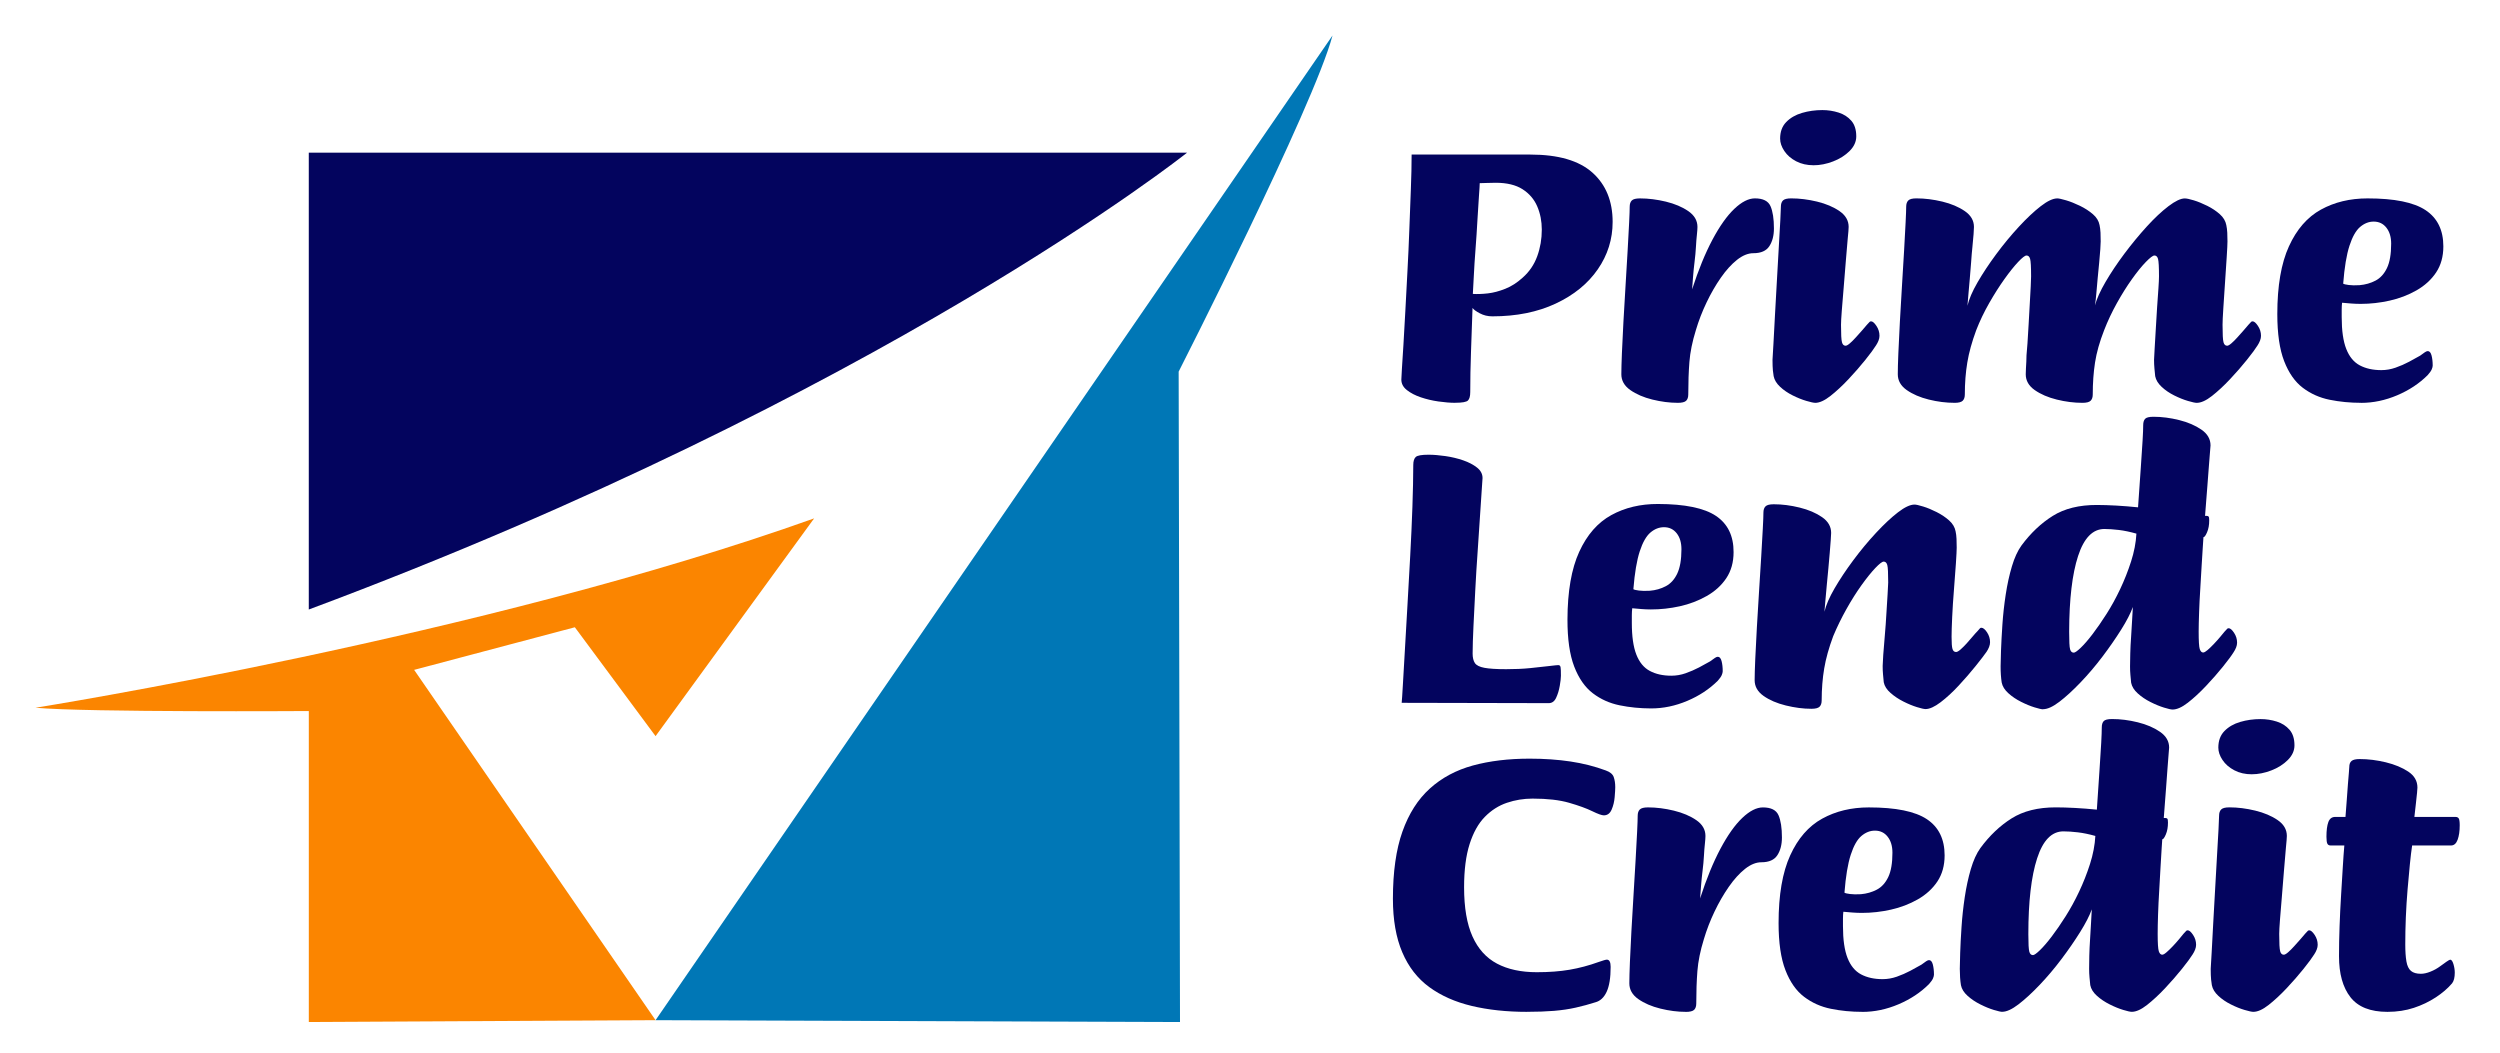
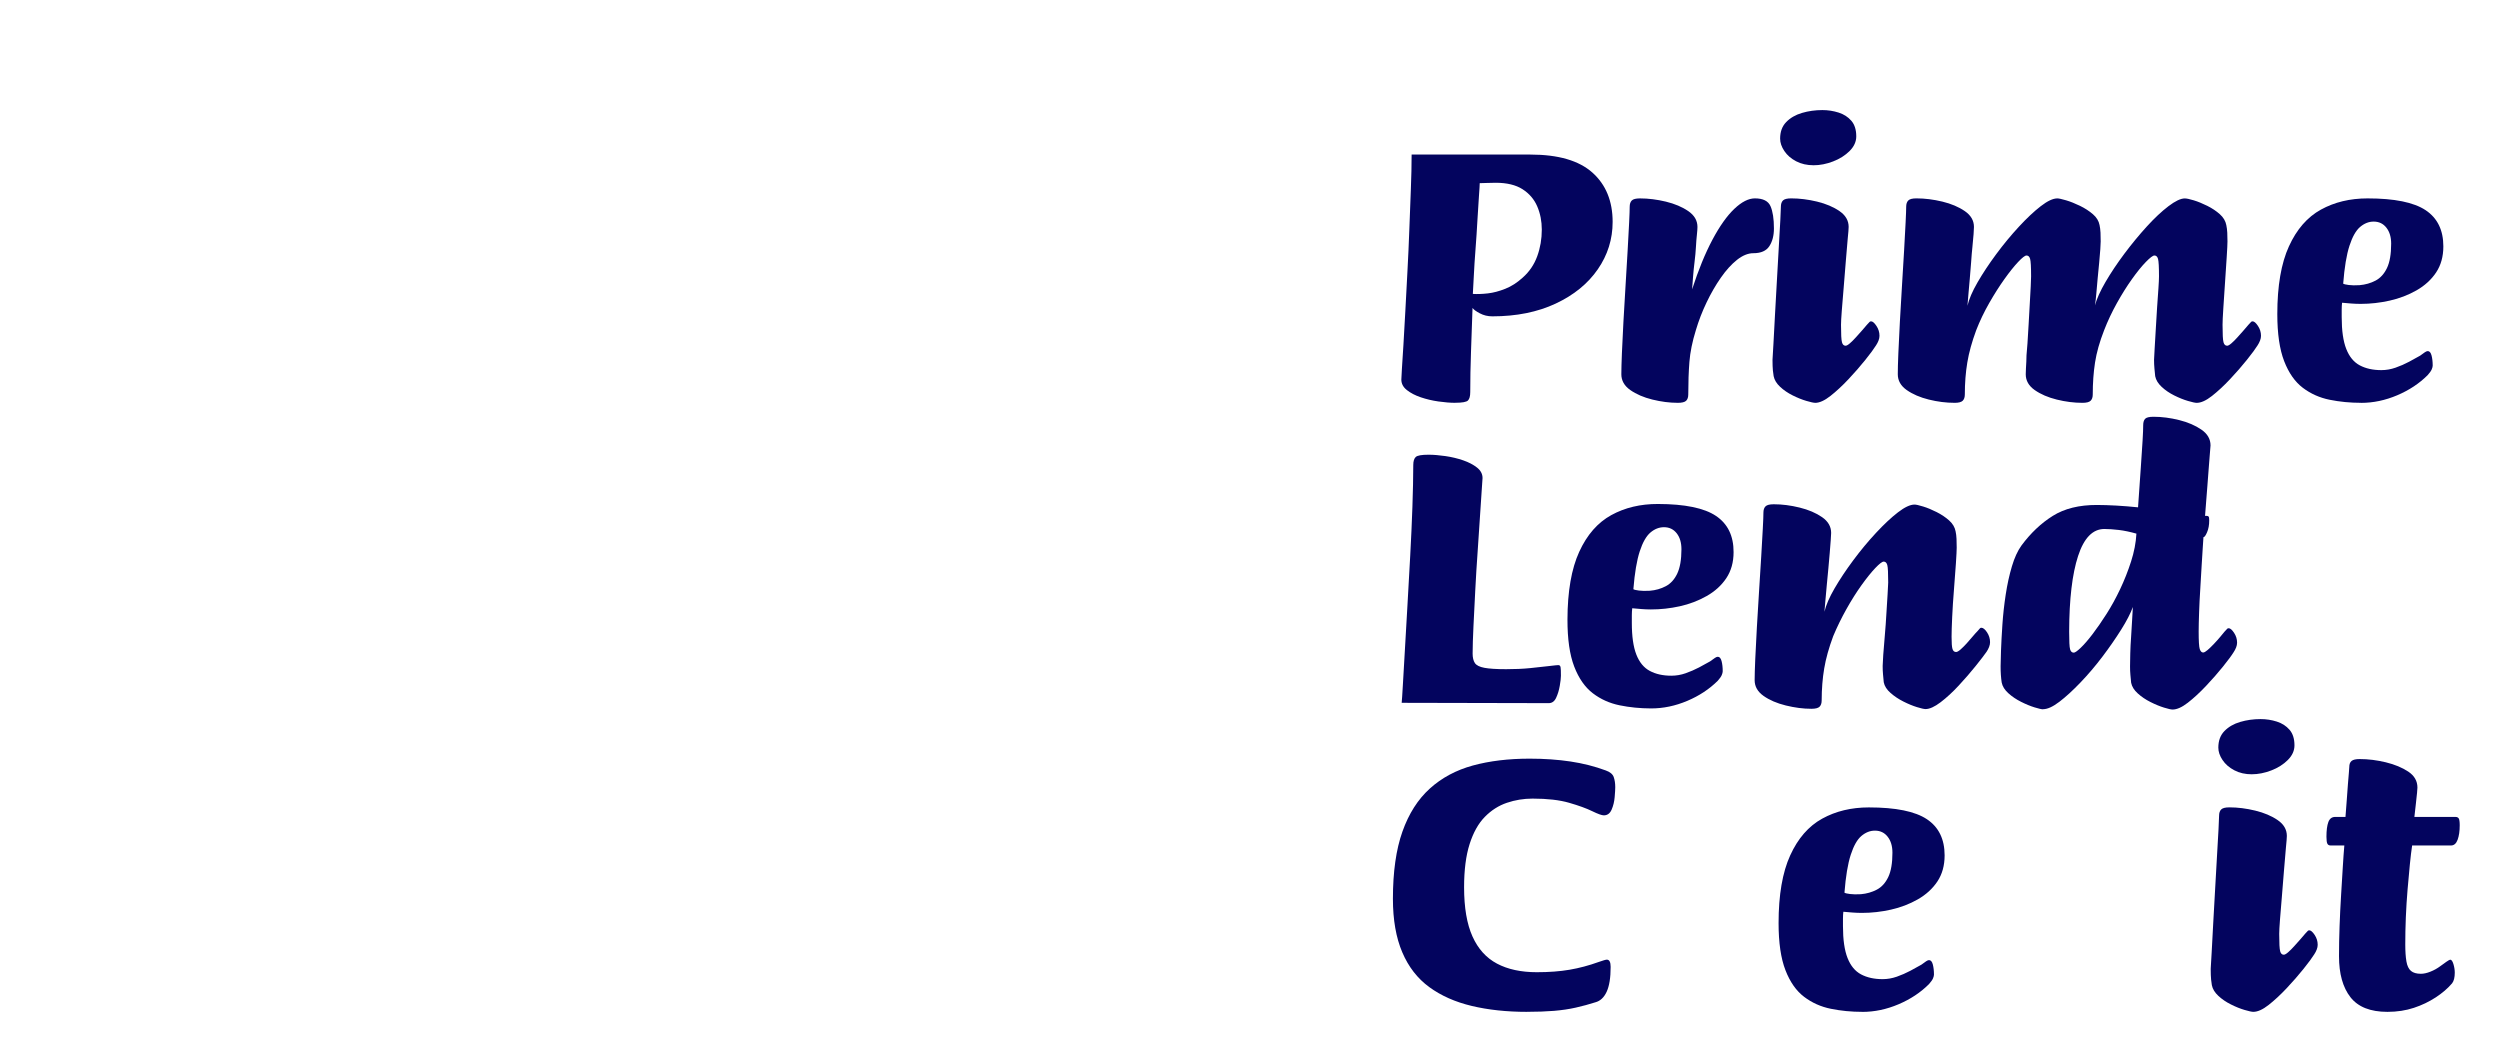
<svg xmlns="http://www.w3.org/2000/svg" id="a" viewBox="0 0 985 415">
  <defs>
    <style>.b{fill:#fb8500;}.c{fill:#0077b6;}.d{fill:#03045e;}</style>
  </defs>
  <g>
    <path class="d" d="M573.42,158.71c-2,0-4.23-.18-6.67-.53-2.45-.35-4.78-.9-6.98-1.65-2.2-.75-4.03-1.7-5.47-2.85-1.45-1.15-2.17-2.52-2.17-4.12,0-.4,.07-1.8,.22-4.2,.15-2.4,.35-5.55,.6-9.45,.25-3.9,.5-8.33,.75-13.28,.25-4.95,.53-10.17,.83-15.67,.3-5.5,.55-11.03,.75-16.58,.2-5.55,.4-10.82,.6-15.83,.2-5,.3-9.55,.3-13.65h46.8c11,0,19.15,2.38,24.45,7.12,5.3,4.75,7.95,11.23,7.95,19.42,0,6.8-1.95,13.03-5.85,18.67-3.9,5.65-9.43,10.15-16.58,13.5-7.15,3.35-15.48,5.03-24.97,5.03-1.8,0-3.45-.4-4.95-1.2-1.5-.8-2.45-1.5-2.85-2.1-.2,5.8-.4,11.53-.6,17.18-.2,5.65-.3,10.98-.3,15.97,0,1.6-.3,2.7-.9,3.3s-2.25,.9-4.95,.9Zm6.9-42.9c1.8,.1,3.77,.03,5.93-.22,2.15-.25,4.42-.85,6.82-1.8,2.4-.95,4.7-2.42,6.9-4.43,2.6-2.3,4.5-5.1,5.7-8.4s1.8-6.8,1.8-10.5c0-3.3-.6-6.35-1.8-9.15-1.2-2.8-3.13-5.05-5.78-6.75-2.65-1.7-6.18-2.55-10.58-2.55-1.5,0-2.7,.03-3.6,.08-.9,.05-1.8,.08-2.7,.08,0,.7-.1,2.38-.3,5.02-.2,2.65-.4,5.83-.6,9.53-.2,3.7-.45,7.5-.75,11.4-.3,3.9-.53,7.45-.68,10.65-.15,3.2-.28,5.55-.38,7.05Z" />
    <path class="d" d="M661.02,158.71c-3.2,0-6.53-.43-9.98-1.28-3.45-.85-6.35-2.1-8.7-3.75-2.35-1.65-3.53-3.72-3.53-6.22,0-1.9,.08-4.65,.22-8.25,.15-3.6,.35-7.73,.6-12.38,.25-4.65,.52-9.38,.83-14.17,.3-4.8,.57-9.4,.82-13.8,.25-4.4,.45-8.12,.6-11.17,.15-3.05,.22-5.12,.22-6.22s.27-1.92,.83-2.48c.55-.55,1.62-.82,3.22-.82,3.3,0,6.7,.43,10.2,1.27,3.5,.85,6.45,2.1,8.85,3.75,2.4,1.65,3.6,3.73,3.6,6.23,0,.7-.08,1.72-.22,3.07-.15,1.35-.28,2.95-.38,4.8-.1,1.85-.28,3.78-.53,5.77-.25,2-.45,3.98-.6,5.92-.15,1.95-.28,3.63-.38,5.03,2.5-7.7,5.17-14.22,8.02-19.58,2.85-5.35,5.72-9.4,8.62-12.15,2.9-2.75,5.6-4.12,8.1-4.12,3.2,0,5.25,1.03,6.15,3.07,.9,2.05,1.35,4.98,1.35,8.78,0,2.8-.6,5.13-1.8,6.97-1.2,1.85-3.3,2.78-6.3,2.78-2.1,0-4.25,.88-6.45,2.62-2.2,1.75-4.33,4.1-6.38,7.05-2.05,2.95-3.93,6.2-5.62,9.75-1.7,3.55-3.1,7.18-4.2,10.88-1.4,4.5-2.25,8.68-2.55,12.53-.3,3.85-.45,8.13-.45,12.83,0,1.1-.28,1.92-.83,2.47-.55,.55-1.68,.83-3.38,.83Z" />
    <path class="d" d="M715.17,158.71c-.6,0-1.75-.25-3.45-.75-1.7-.5-3.5-1.22-5.4-2.17-1.9-.95-3.55-2.07-4.95-3.38-1.4-1.3-2.25-2.7-2.55-4.2-.1-.5-.2-1.25-.3-2.25-.1-1-.15-2.4-.15-4.2,.1-1.2,.22-3.38,.38-6.53,.15-3.15,.35-6.9,.6-11.25,.25-4.35,.5-8.82,.75-13.42,.25-4.6,.5-9.02,.75-13.27,.25-4.25,.45-7.77,.6-10.58,.15-2.8,.22-4.55,.22-5.25,0-1.1,.27-1.92,.83-2.48,.55-.55,1.62-.82,3.22-.82,3.3,0,6.7,.43,10.2,1.27,3.5,.85,6.45,2.1,8.85,3.75,2.4,1.65,3.6,3.73,3.6,6.23,0,.7-.13,2.3-.38,4.8-.25,2.5-.5,5.45-.75,8.85-.25,3.4-.53,6.83-.83,10.28s-.55,6.5-.75,9.15c-.2,2.65-.3,4.48-.3,5.48,0,3.7,.12,6,.38,6.9,.25,.9,.72,1.35,1.42,1.35,.4,0,.98-.32,1.73-.98,.75-.65,1.55-1.45,2.4-2.4,.85-.95,1.67-1.88,2.48-2.78,.8-.9,1.4-1.6,1.8-2.1,.6-.6,.95-.98,1.05-1.12,.1-.15,.3-.23,.6-.23,.6,0,1.3,.6,2.1,1.8,.8,1.2,1.2,2.5,1.2,3.9,0,.6-.13,1.23-.38,1.88-.25,.65-.58,1.28-.98,1.88-.8,1.3-2.2,3.2-4.2,5.7-2,2.5-4.23,5.05-6.67,7.65-2.45,2.6-4.83,4.8-7.12,6.6-2.3,1.8-4.3,2.7-6,2.7Zm-.6-93.6c-2.6,0-4.9-.52-6.9-1.57-2-1.05-3.55-2.4-4.65-4.05-1.1-1.65-1.65-3.27-1.65-4.88,0-2.7,.8-4.88,2.4-6.52,1.6-1.65,3.67-2.85,6.22-3.6s5.22-1.12,8.03-1.12c2.2,0,4.32,.33,6.38,.98,2.05,.65,3.72,1.72,5.02,3.22,1.3,1.5,1.95,3.55,1.95,6.15,0,2.1-.88,4.03-2.62,5.77s-3.93,3.13-6.53,4.12c-2.6,1-5.15,1.5-7.65,1.5Z" />
    <path class="d" d="M770.07,158.71c-3.3,0-6.67-.43-10.12-1.28s-6.35-2.1-8.7-3.75c-2.35-1.65-3.52-3.72-3.52-6.22,0-1.9,.07-4.65,.22-8.25,.15-3.6,.35-7.73,.6-12.38,.25-4.65,.53-9.4,.83-14.25,.3-4.85,.57-9.45,.83-13.8,.25-4.35,.45-8.05,.6-11.1,.15-3.05,.23-5.12,.23-6.22s.27-1.92,.83-2.48,1.62-.82,3.22-.82c3.3,0,6.7,.43,10.2,1.27,3.5,.85,6.45,2.1,8.85,3.75,2.4,1.65,3.6,3.73,3.6,6.23,0,.5-.05,1.45-.15,2.85-.1,1.4-.25,3.05-.45,4.95-.2,1.9-.38,3.95-.52,6.15-.15,2.2-.33,4.38-.53,6.53-.2,2.15-.38,4.15-.53,6-.15,1.85-.28,3.38-.38,4.58,.6-2.6,1.92-5.67,3.98-9.23,2.05-3.55,4.5-7.25,7.35-11.1,2.85-3.85,5.82-7.45,8.92-10.8,3.1-3.35,5.97-6.05,8.62-8.1,2.65-2.05,4.82-3.07,6.53-3.07,.6,0,1.75,.25,3.45,.75,1.7,.5,3.52,1.23,5.47,2.17,1.95,.95,3.65,2.05,5.1,3.3,1.45,1.25,2.32,2.68,2.62,4.28,.2,.9,.32,1.9,.38,3,.05,1.1,.07,2.25,.07,3.45,0,.5-.05,1.53-.15,3.08-.1,1.55-.25,3.33-.45,5.33-.2,2-.4,4.08-.6,6.22-.2,2.15-.38,4.15-.53,6-.15,1.85-.33,3.38-.53,4.58,.7-2.6,2.1-5.7,4.2-9.3,2.1-3.6,4.58-7.3,7.42-11.1,2.85-3.8,5.78-7.35,8.78-10.65s5.85-5.97,8.55-8.03c2.7-2.05,4.85-3.07,6.45-3.07,.7,0,1.88,.25,3.53,.75,1.65,.5,3.42,1.23,5.32,2.17,1.9,.95,3.55,2.05,4.95,3.3,1.4,1.25,2.25,2.68,2.55,4.28,.2,.9,.32,1.9,.38,3,.05,1.1,.08,2.25,.08,3.45,0,1-.1,3.05-.3,6.15-.2,3.1-.43,6.48-.67,10.12-.25,3.65-.48,7.03-.67,10.12-.2,3.1-.3,5.25-.3,6.45,0,3.7,.12,6,.38,6.9,.25,.9,.72,1.35,1.43,1.35,.4,0,.97-.32,1.72-.98,.75-.65,1.55-1.45,2.4-2.4,.85-.95,1.67-1.88,2.47-2.78,.8-.9,1.4-1.6,1.8-2.1,.6-.6,.95-.98,1.05-1.12,.1-.15,.3-.23,.6-.23,.6,0,1.3,.6,2.1,1.8,.8,1.2,1.2,2.5,1.2,3.9,0,.6-.13,1.23-.38,1.88-.25,.65-.58,1.28-.97,1.88-.8,1.3-2.2,3.2-4.2,5.7-2,2.5-4.23,5.05-6.67,7.65-2.45,2.6-4.83,4.8-7.12,6.6-2.3,1.8-4.3,2.7-6,2.7-.6,0-1.75-.25-3.45-.75-1.7-.5-3.5-1.22-5.4-2.17-1.9-.95-3.55-2.07-4.95-3.38-1.4-1.3-2.25-2.7-2.55-4.2-.1-1-.2-2.03-.3-3.08-.1-1.05-.15-2.17-.15-3.38,0-.7,.08-2.15,.23-4.35,.15-2.2,.3-4.75,.45-7.65,.15-2.9,.32-5.78,.52-8.62,.2-2.85,.38-5.37,.53-7.58,.15-2.2,.22-3.75,.22-4.65,0-3.7-.13-6-.38-6.9-.25-.9-.73-1.35-1.42-1.35-.6,0-1.72,.85-3.38,2.55-1.65,1.7-3.48,3.95-5.47,6.75-2,2.8-3.98,5.95-5.93,9.45-1.95,3.5-3.62,7.05-5.02,10.65-1.8,4.6-3,8.85-3.6,12.75-.6,3.9-.9,8.1-.9,12.6,0,1.1-.28,1.92-.83,2.47-.55,.55-1.63,.83-3.22,.83-3.3,0-6.68-.43-10.12-1.28-3.45-.85-6.35-2.1-8.7-3.75-2.35-1.65-3.53-3.72-3.53-6.22,0-.7,.02-1.47,.08-2.33,.05-.85,.1-1.75,.15-2.7,.05-.95,.07-1.77,.07-2.47,.1-.9,.23-2.45,.38-4.65,.15-2.2,.3-4.67,.45-7.42,.15-2.75,.3-5.42,.45-8.03,.15-2.6,.27-4.9,.38-6.9,.1-2,.15-3.35,.15-4.05,0-3.7-.13-6-.38-6.9-.25-.9-.73-1.35-1.43-1.35-.6,0-1.7,.85-3.3,2.55-1.6,1.7-3.4,3.95-5.4,6.75-2,2.8-4,5.95-6,9.45-2,3.5-3.7,7.05-5.1,10.65-1.7,4.6-2.88,8.85-3.52,12.75-.65,3.9-.98,8.1-.98,12.6,0,1.1-.28,1.92-.83,2.47-.55,.55-1.63,.83-3.22,.83Z" />
    <path class="d" d="M930.27,158.71c-4.3,0-8.43-.4-12.38-1.2-3.95-.8-7.48-2.37-10.58-4.72-3.1-2.35-5.55-5.85-7.35-10.5-1.8-4.65-2.7-10.82-2.7-18.53,0-11.1,1.52-20,4.58-26.7,3.05-6.7,7.25-11.52,12.6-14.47,5.35-2.95,11.48-4.42,18.38-4.42,10.6,0,18.23,1.55,22.88,4.65,4.65,3.1,6.98,7.85,6.98,14.25,0,4-.95,7.42-2.85,10.28-1.9,2.85-4.48,5.2-7.72,7.05-3.25,1.85-6.78,3.2-10.58,4.05-3.8,.85-7.6,1.28-11.4,1.28-1.3,0-2.58-.05-3.82-.15-1.25-.1-2.43-.2-3.53-.3-.1,.8-.15,1.72-.15,2.78v2.92c0,5.3,.6,9.48,1.8,12.52,1.2,3.05,2.97,5.2,5.32,6.45,2.35,1.25,5.18,1.88,8.48,1.88,1.9,0,3.77-.32,5.62-.97,1.85-.65,3.62-1.42,5.33-2.33,1.7-.9,3.15-1.7,4.35-2.4,.8-.6,1.42-1.05,1.88-1.35s.83-.45,1.12-.45c.7,0,1.2,.58,1.5,1.73,.3,1.15,.45,2.47,.45,3.97,0,.4-.13,.9-.38,1.5-.25,.6-.78,1.35-1.58,2.25-3.3,3.3-7.3,5.95-12,7.95-4.7,2-9.45,3-14.25,3Zm-7.05-46.95c.3,.2,1.02,.38,2.17,.53,1.15,.15,2.57,.18,4.28,.07,2.3-.2,4.4-.8,6.3-1.8,1.9-1,3.4-2.65,4.5-4.95,1.1-2.3,1.65-5.5,1.65-9.6,0-2.6-.62-4.7-1.88-6.3-1.25-1.6-2.92-2.4-5.02-2.4-1.9,0-3.67,.7-5.33,2.1-1.65,1.4-3.05,3.88-4.2,7.42-1.15,3.55-1.98,8.53-2.47,14.92Z" />
  </g>
  <g>
    <path class="d" d="M601.62,398.67c-8,0-15.25-.78-21.75-2.33-6.5-1.55-12.08-4.02-16.73-7.42-4.65-3.4-8.2-7.97-10.65-13.73-2.45-5.75-3.68-12.77-3.68-21.08,0-10.6,1.25-19.42,3.75-26.47,2.5-7.05,6.1-12.7,10.8-16.95,4.7-4.25,10.35-7.27,16.95-9.08,6.6-1.8,14.05-2.7,22.35-2.7,5.8,0,11.17,.38,16.12,1.12s9.57,1.93,13.88,3.52c1.7,.6,2.75,1.48,3.15,2.62,.4,1.15,.6,2.48,.6,3.98,0,.8-.08,2.1-.23,3.9-.15,1.8-.55,3.45-1.2,4.95-.65,1.5-1.68,2.25-3.08,2.25-.8,0-2.33-.55-4.58-1.65-2.25-1.1-5.28-2.2-9.08-3.3-3.8-1.1-8.6-1.65-14.4-1.65-3.5,0-6.88,.55-10.12,1.65-3.25,1.1-6.15,2.95-8.7,5.55-2.55,2.6-4.55,6.18-6,10.73-1.45,4.55-2.17,10.23-2.17,17.02,0,8,1.1,14.45,3.3,19.35,2.2,4.9,5.42,8.47,9.67,10.72,4.25,2.25,9.47,3.38,15.67,3.38,4.8,0,9.1-.32,12.9-.97,3.8-.65,7.65-1.67,11.55-3.08,1.7-.6,2.75-.9,3.15-.9,1,0,1.5,.95,1.5,2.85,0,4.3-.53,7.58-1.58,9.83s-2.53,3.62-4.42,4.12c-2.5,.8-5.08,1.5-7.73,2.1-2.65,.6-5.53,1.02-8.62,1.28-3.1,.25-6.65,.38-10.65,.38Z" />
-     <path class="d" d="M664.17,398.67c-3.2,0-6.53-.43-9.98-1.28-3.45-.85-6.35-2.1-8.7-3.75-2.35-1.65-3.53-3.72-3.53-6.22,0-1.9,.08-4.65,.22-8.25,.15-3.6,.35-7.73,.6-12.38,.25-4.65,.52-9.38,.83-14.18,.3-4.8,.57-9.4,.82-13.8,.25-4.4,.45-8.12,.6-11.17,.15-3.05,.22-5.12,.22-6.22s.27-1.92,.83-2.48c.55-.55,1.62-.83,3.22-.83,3.3,0,6.7,.43,10.2,1.28,3.5,.85,6.45,2.1,8.85,3.75,2.4,1.65,3.6,3.73,3.6,6.22,0,.7-.08,1.73-.22,3.08-.15,1.35-.28,2.95-.38,4.8-.1,1.85-.28,3.78-.53,5.78-.25,2-.45,3.97-.6,5.92-.15,1.95-.28,3.63-.38,5.03,2.5-7.7,5.17-14.22,8.02-19.58,2.85-5.35,5.72-9.4,8.62-12.15,2.9-2.75,5.6-4.12,8.1-4.12,3.2,0,5.25,1.03,6.15,3.08,.9,2.05,1.35,4.98,1.35,8.78,0,2.8-.6,5.13-1.8,6.97-1.2,1.85-3.3,2.78-6.3,2.78-2.1,0-4.25,.88-6.45,2.62-2.2,1.75-4.33,4.1-6.38,7.05-2.05,2.95-3.93,6.2-5.62,9.75-1.7,3.55-3.1,7.18-4.2,10.88-1.4,4.5-2.25,8.68-2.55,12.53-.3,3.85-.45,8.12-.45,12.82,0,1.1-.28,1.92-.83,2.48-.55,.55-1.68,.83-3.38,.83Z" />
    <path class="d" d="M733.77,398.67c-4.3,0-8.43-.4-12.38-1.2-3.95-.8-7.48-2.37-10.58-4.73-3.1-2.35-5.55-5.85-7.35-10.5-1.8-4.65-2.7-10.82-2.7-18.52,0-11.1,1.52-20,4.58-26.7,3.05-6.7,7.25-11.52,12.6-14.47,5.35-2.95,11.48-4.43,18.38-4.43,10.6,0,18.23,1.55,22.88,4.65,4.65,3.1,6.98,7.85,6.98,14.25,0,4-.95,7.42-2.85,10.28-1.9,2.85-4.48,5.2-7.72,7.05-3.25,1.85-6.78,3.2-10.58,4.05-3.8,.85-7.6,1.28-11.4,1.28-1.3,0-2.58-.05-3.82-.15-1.25-.1-2.43-.2-3.53-.3-.1,.8-.15,1.72-.15,2.77v2.93c0,5.3,.6,9.48,1.8,12.52,1.2,3.05,2.97,5.2,5.32,6.45,2.35,1.25,5.18,1.88,8.48,1.88,1.9,0,3.77-.32,5.62-.97,1.85-.65,3.62-1.43,5.33-2.33,1.7-.9,3.15-1.7,4.35-2.4,.8-.6,1.42-1.05,1.88-1.35s.83-.45,1.12-.45c.7,0,1.2,.58,1.5,1.72,.3,1.15,.45,2.48,.45,3.98,0,.4-.13,.9-.38,1.5-.25,.6-.78,1.35-1.58,2.25-3.3,3.3-7.3,5.95-12,7.95-4.7,2-9.45,3-14.25,3Zm-7.05-46.95c.3,.2,1.02,.38,2.17,.52,1.15,.15,2.57,.18,4.28,.08,2.3-.2,4.4-.8,6.3-1.8,1.9-1,3.4-2.65,4.5-4.95,1.1-2.3,1.65-5.5,1.65-9.6,0-2.6-.62-4.7-1.88-6.3-1.25-1.6-2.92-2.4-5.02-2.4-1.9,0-3.67,.7-5.33,2.1-1.65,1.4-3.05,3.88-4.2,7.43-1.15,3.55-1.98,8.53-2.47,14.92Z" />
-     <path class="d" d="M788.97,398.67c-.6,0-1.73-.25-3.38-.75-1.65-.5-3.43-1.22-5.33-2.18-1.9-.95-3.58-2.07-5.03-3.38-1.45-1.3-2.32-2.7-2.62-4.2-.3-1.9-.45-4.05-.45-6.45,0-1.2,.05-3.27,.15-6.23,.1-2.95,.27-6.35,.53-10.2,.25-3.85,.67-7.77,1.27-11.78,.6-4,1.4-7.7,2.4-11.1,1-3.4,2.25-6.15,3.75-8.25,3.6-4.9,7.7-8.8,12.3-11.7,4.6-2.9,10.4-4.35,17.4-4.35,2.3,0,4.85,.08,7.65,.23,2.8,.15,5.65,.38,8.55,.67,.4-6.1,.75-11.33,1.05-15.67,.3-4.35,.52-7.9,.67-10.65,.15-2.75,.22-4.77,.22-6.08,0-1.1,.25-1.92,.75-2.47,.5-.55,1.6-.83,3.3-.83,3.3,0,6.67,.43,10.12,1.28,3.45,.85,6.38,2.1,8.77,3.75,2.4,1.65,3.6,3.73,3.6,6.22,0,.3-.08,1.25-.23,2.85-.15,1.6-.3,3.55-.45,5.85-.15,2.3-.33,4.68-.52,7.12-.2,2.45-.38,4.75-.53,6.9-.15,2.15-.28,3.82-.38,5.02h.6c.4,0,.67,.1,.82,.3,.15,.2,.23,.7,.23,1.5,0,1.8-.28,3.35-.83,4.65-.55,1.3-1.03,1.95-1.42,1.95,0,.3-.08,1.45-.23,3.45-.15,2-.3,4.5-.45,7.5-.15,3-.33,6.13-.53,9.38-.2,3.25-.35,6.38-.45,9.38-.1,3-.15,5.5-.15,7.5,0,3.7,.15,6,.45,6.9,.3,.9,.75,1.35,1.35,1.35,.4,0,.97-.32,1.72-.98,.75-.65,1.58-1.45,2.48-2.4,.9-.95,1.72-1.88,2.47-2.78s1.32-1.6,1.72-2.1c.6-.6,.95-.98,1.05-1.12,.1-.15,.3-.23,.6-.23,.6,0,1.3,.6,2.1,1.8,.8,1.2,1.2,2.5,1.2,3.9,0,.6-.13,1.23-.38,1.88-.25,.65-.58,1.28-.97,1.88-.8,1.3-2.2,3.2-4.2,5.7-2,2.5-4.23,5.05-6.67,7.65-2.45,2.6-4.83,4.8-7.12,6.6-2.3,1.8-4.3,2.7-6,2.7-.6,0-1.73-.25-3.38-.75-1.65-.5-3.43-1.22-5.33-2.18-1.9-.95-3.58-2.07-5.03-3.38-1.45-1.3-2.32-2.7-2.62-4.2-.1-1-.2-2.03-.3-3.08-.1-1.05-.15-2.17-.15-3.38,0-1.4,.02-3.12,.07-5.17,.05-2.05,.15-4.17,.3-6.38,.15-2.2,.27-4.35,.38-6.45,.1-2.1,.2-3.9,.3-5.4-.9,2.5-2.43,5.48-4.58,8.92-2.15,3.45-4.6,7-7.35,10.65-2.75,3.65-5.62,7.05-8.62,10.2-3,3.15-5.78,5.7-8.33,7.65-2.55,1.95-4.68,2.93-6.38,2.93Zm12-22.35c.5,0,1.42-.65,2.77-1.95,1.35-1.3,2.9-3.1,4.65-5.4,1.75-2.3,3.57-4.95,5.47-7.95,1.9-3,3.68-6.25,5.33-9.75,1.65-3.5,3.08-7.12,4.28-10.88s1.9-7.42,2.1-11.03c-2.5-.7-4.8-1.17-6.9-1.42-2.1-.25-4-.38-5.7-.38-4.6,0-8.05,3.55-10.35,10.65-2.3,7.1-3.45,17.05-3.45,29.85,0,3.7,.12,6,.38,6.9,.25,.9,.72,1.35,1.42,1.35Z" />
    <path class="d" d="M887.82,398.67c-.6,0-1.75-.25-3.45-.75-1.7-.5-3.5-1.22-5.4-2.18-1.9-.95-3.55-2.07-4.95-3.38-1.4-1.3-2.25-2.7-2.55-4.2-.1-.5-.2-1.25-.3-2.25-.1-1-.15-2.4-.15-4.2,.1-1.2,.22-3.38,.38-6.53,.15-3.15,.35-6.9,.6-11.25,.25-4.35,.5-8.82,.75-13.42,.25-4.6,.5-9.02,.75-13.28,.25-4.25,.45-7.77,.6-10.57,.15-2.8,.22-4.55,.22-5.25,0-1.1,.27-1.92,.83-2.48,.55-.55,1.62-.83,3.22-.83,3.3,0,6.7,.43,10.2,1.28,3.5,.85,6.45,2.1,8.85,3.75,2.4,1.65,3.6,3.73,3.6,6.22,0,.7-.13,2.3-.38,4.8-.25,2.5-.5,5.45-.75,8.85-.25,3.4-.53,6.83-.83,10.28-.3,3.45-.55,6.5-.75,9.15-.2,2.65-.3,4.48-.3,5.48,0,3.7,.12,6,.38,6.9,.25,.9,.72,1.35,1.42,1.35,.4,0,.98-.32,1.73-.98,.75-.65,1.55-1.45,2.4-2.4,.85-.95,1.67-1.88,2.48-2.78,.8-.9,1.4-1.6,1.8-2.1,.6-.6,.95-.98,1.05-1.12,.1-.15,.3-.23,.6-.23,.6,0,1.3,.6,2.1,1.8,.8,1.2,1.2,2.5,1.2,3.9,0,.6-.13,1.23-.38,1.88-.25,.65-.58,1.28-.98,1.88-.8,1.3-2.2,3.2-4.2,5.7-2,2.5-4.23,5.05-6.67,7.65-2.45,2.6-4.83,4.8-7.12,6.6-2.3,1.8-4.3,2.7-6,2.7Zm-.6-93.6c-2.6,0-4.9-.52-6.9-1.58-2-1.05-3.55-2.4-4.65-4.05-1.1-1.65-1.65-3.27-1.65-4.88,0-2.7,.8-4.88,2.4-6.52,1.6-1.65,3.67-2.85,6.22-3.6s5.22-1.12,8.03-1.12c2.2,0,4.32,.33,6.38,.98,2.05,.65,3.72,1.72,5.02,3.22,1.3,1.5,1.95,3.55,1.95,6.15,0,2.1-.88,4.03-2.62,5.77s-3.93,3.13-6.53,4.12c-2.6,1-5.15,1.5-7.65,1.5Z" />
    <path class="d" d="M940.62,398.67c-6.7,0-11.55-1.93-14.55-5.78s-4.5-9.22-4.5-16.12c0-3.7,.07-7.62,.22-11.78,.15-4.15,.35-8.25,.6-12.3,.25-4.05,.47-7.77,.68-11.17,.2-3.4,.4-6.2,.6-8.4h-5.4c-.6,0-1.03-.22-1.27-.67-.25-.45-.38-1.37-.38-2.77,0-2.5,.25-4.43,.75-5.78,.5-1.35,1.4-2.03,2.7-2.03h4.05c.2-2.3,.38-4.57,.52-6.82,.15-2.25,.3-4.3,.45-6.15,.15-1.85,.27-3.38,.38-4.58,.1-1.2,.15-1.9,.15-2.1,0-1.1,.3-1.9,.9-2.4,.6-.5,1.65-.75,3.15-.75,3.4,0,6.85,.43,10.35,1.28,3.5,.85,6.45,2.08,8.85,3.67,2.4,1.6,3.6,3.7,3.6,6.3,0,.2-.05,.88-.15,2.03-.1,1.15-.25,2.55-.45,4.2-.2,1.65-.4,3.43-.6,5.32h16.2c.6,0,1.02,.2,1.28,.6,.25,.4,.38,1.3,.38,2.7,0,2.3-.28,4.2-.83,5.7-.55,1.5-1.42,2.25-2.62,2.25h-15.3c-.3,2-.6,4.5-.9,7.5s-.6,6.3-.9,9.9c-.3,3.6-.53,7.23-.68,10.88-.15,3.65-.22,7.23-.22,10.72,0,2.7,.15,4.93,.45,6.68,.3,1.75,.9,3,1.8,3.75s2.2,1.12,3.9,1.12c1.1,0,2.35-.27,3.75-.83,1.4-.55,2.7-1.28,3.9-2.17,.8-.6,1.6-1.17,2.4-1.73,.8-.55,1.3-.83,1.5-.83,.5,0,.92,.58,1.27,1.73,.35,1.15,.53,2.28,.53,3.38,0,1.9-.35,3.3-1.05,4.2-1.7,2-3.85,3.85-6.45,5.55-2.6,1.7-5.47,3.08-8.62,4.12s-6.63,1.58-10.42,1.58Z" />
  </g>
  <g>
    <path class="d" d="M552.26,276.94c.1-1,.26-3.3,.46-6.9,.21-3.6,.47-8.1,.78-13.5,.31-5.4,.65-11.32,1.02-17.77,.36-6.45,.73-13.02,1.1-19.72,.37-6.7,.65-13.15,.87-19.35,.21-6.2,.33-11.7,.34-16.5,0-1.5,.33-2.55,.98-3.15,.65-.6,2.33-.89,5.03-.89,2,0,4.22,.19,6.67,.54,2.45,.36,4.77,.91,6.97,1.67,2.2,.76,4.02,1.71,5.47,2.86,1.45,1.15,2.17,2.53,2.17,4.13,0,.3-.1,1.83-.31,4.57-.21,2.75-.44,6.28-.7,10.57-.26,4.3-.57,8.95-.93,13.95-.36,5-.67,10.05-.93,15.15-.26,5.1-.5,9.82-.71,14.17-.21,4.35-.32,7.93-.33,10.72,0,1.6,.29,2.85,.89,3.75,.6,.9,1.85,1.53,3.75,1.88,1.9,.36,4.75,.54,8.55,.54,3.4,0,6.57-.13,9.53-.43,2.95-.29,5.42-.56,7.43-.81,2-.24,3.2-.37,3.6-.37,.5,0,.8,.28,.9,.83,.1,.55,.15,1.68,.14,3.38,0,.9-.16,2.23-.46,3.97-.3,1.75-.78,3.33-1.44,4.72-.65,1.4-1.63,2.1-2.93,2.09l-57.9-.13Z" />
    <path class="d" d="M650.5,279.12c-4.3-.01-8.42-.42-12.37-1.23-3.95-.81-7.47-2.39-10.56-4.75-3.09-2.36-5.54-5.86-7.33-10.52-1.79-4.65-2.67-10.83-2.66-18.53,.03-11.1,1.57-20,4.64-26.69,3.06-6.69,7.28-11.51,12.63-14.45,5.36-2.94,11.49-4.4,18.38-4.38,10.6,.02,18.22,1.59,22.86,4.7,4.64,3.11,6.96,7.87,6.94,14.27,0,4-.97,7.42-2.87,10.27-1.91,2.85-4.49,5.19-7.74,7.03-3.25,1.84-6.78,3.19-10.58,4.03-3.8,.84-7.6,1.26-11.4,1.25-1.3,0-2.58-.06-3.82-.16-1.25-.1-2.42-.21-3.52-.31-.1,.8-.15,1.73-.16,2.78,0,1.05,0,2.02,0,2.92-.01,5.3,.58,9.48,1.77,12.53,1.19,3.05,2.96,5.21,5.31,6.46,2.35,1.26,5.17,1.89,8.47,1.89,1.9,0,3.77-.31,5.63-.96,1.85-.65,3.63-1.42,5.33-2.31,1.7-.9,3.15-1.69,4.35-2.39,.8-.6,1.43-1.05,1.88-1.35,.45-.3,.83-.45,1.13-.45,.7,0,1.2,.58,1.5,1.73,.3,1.15,.44,2.48,.44,3.98,0,.4-.13,.9-.38,1.5-.25,.6-.78,1.35-1.58,2.25-3.31,3.29-7.31,5.93-12.02,7.92-4.71,1.99-9.46,2.98-14.26,2.97Zm-6.94-46.97c.3,.2,1.02,.38,2.17,.53,1.15,.15,2.57,.18,4.28,.08,2.3-.19,4.4-.79,6.3-1.79,1.9-.99,3.41-2.64,4.51-4.94,1.1-2.3,1.66-5.5,1.67-9.6,0-2.6-.61-4.7-1.86-6.3-1.25-1.6-2.92-2.41-5.02-2.41-1.9,0-3.68,.69-5.33,2.09-1.65,1.4-3.06,3.87-4.22,7.42-1.16,3.55-2,8.52-2.51,14.92Z" />
    <path class="d" d="M713.66,279.26c-3.2,0-6.55-.44-10.05-1.3-3.5-.86-6.42-2.11-8.77-3.77-2.35-1.66-3.52-3.73-3.51-6.23,0-1.9,.09-4.65,.24-8.25,.16-3.6,.37-7.72,.63-12.37,.26-4.65,.55-9.4,.86-14.25,.31-4.85,.6-9.45,.86-13.8s.47-8.05,.63-11.1c.16-3.05,.24-5.12,.24-6.22,0-1.1,.28-1.92,.83-2.47,.55-.55,1.63-.82,3.23-.82,3.3,0,6.7,.44,10.2,1.3,3.5,.86,6.45,2.12,8.84,3.77,2.4,1.66,3.59,3.74,3.58,6.23,0,.5-.05,1.45-.16,2.85-.1,1.4-.23,3.05-.39,4.95-.15,1.9-.33,3.95-.54,6.15-.21,2.2-.41,4.37-.62,6.52-.21,2.15-.38,4.15-.54,6-.16,1.85-.28,3.37-.39,4.57,.61-2.6,1.94-5.67,4-9.22,2.06-3.54,4.52-7.24,7.38-11.08,2.86-3.84,5.84-7.44,8.95-10.78,3.11-3.34,5.99-6.04,8.64-8.08,2.65-2.04,4.83-3.06,6.53-3.06,.6,0,1.72,.25,3.37,.76,1.65,.5,3.42,1.23,5.32,2.19,1.9,.96,3.54,2.06,4.94,3.31,1.4,1.25,2.24,2.68,2.54,4.28,.2,.9,.32,1.9,.37,3,.05,1.1,.07,2.25,.07,3.45,0,1-.11,3.05-.31,6.15-.21,3.1-.46,6.55-.77,10.35-.31,3.8-.54,7.4-.7,10.8-.16,3.4-.24,6-.24,7.8,0,2.4,.11,4,.36,4.8,.25,.8,.72,1.2,1.42,1.2,.4,0,.98-.32,1.73-.97,.75-.65,1.55-1.45,2.41-2.39,.85-.95,1.65-1.87,2.41-2.77,.75-.9,1.38-1.59,1.88-2.09,.5-.6,.83-.97,.98-1.12,.15-.15,.32-.22,.53-.22,.7,0,1.45,.6,2.25,1.81,.8,1.2,1.19,2.5,1.19,3.9,0,.6-.13,1.23-.38,1.87-.25,.65-.58,1.27-.98,1.87-.9,1.3-2.36,3.2-4.36,5.69-2.01,2.5-4.21,5.04-6.62,7.63-2.41,2.6-4.79,4.79-7.14,6.58-2.36,1.79-4.33,2.69-5.93,2.69-.6,0-1.72-.25-3.37-.76-1.65-.51-3.42-1.23-5.32-2.19-1.9-.95-3.6-2.08-5.09-3.39-1.5-1.3-2.39-2.71-2.69-4.21-.1-1-.2-2.03-.29-3.08-.1-1.05-.14-2.17-.14-3.38,0-.7,.08-2.15,.23-4.35,.16-2.2,.36-4.75,.62-7.65,.26-2.9,.46-5.77,.62-8.62,.16-2.85,.31-5.37,.47-7.57,.15-2.2,.23-3.75,.24-4.65,0-3.7-.11-6-.36-6.9-.25-.9-.72-1.35-1.42-1.35-.6,0-1.7,.85-3.31,2.54-1.61,1.7-3.41,3.94-5.42,6.74-2.01,2.8-3.99,5.94-5.95,9.44-1.96,3.5-3.69,7.04-5.2,10.64-1.71,4.6-2.9,8.84-3.55,12.74-.66,3.9-.99,8.1-1,12.6,0,1.1-.28,1.92-.83,2.47-.55,.55-1.63,.82-3.23,.82Z" />
    <path class="d" d="M805,279.47c-.6,0-1.72-.25-3.37-.76-1.65-.51-3.42-1.23-5.32-2.19-1.9-.95-3.57-2.08-5.02-3.39-1.45-1.3-2.32-2.71-2.62-4.21-.29-1.9-.44-4.05-.43-6.45,0-1.2,.06-3.27,.16-6.23,.11-2.95,.29-6.35,.55-10.2,.26-3.85,.69-7.77,1.3-11.77,.61-4,1.42-7.7,2.43-11.09,1.01-3.4,2.26-6.14,3.77-8.24,3.61-4.89,7.72-8.78,12.33-11.67,4.61-2.89,10.41-4.33,17.41-4.31,2.3,0,4.85,.09,7.65,.24,2.8,.16,5.65,.39,8.55,.69,.41-6.1,.78-11.32,1.09-15.67,.31-4.35,.54-7.9,.7-10.65,.16-2.75,.24-4.77,.24-6.07,0-1.1,.25-1.92,.75-2.47,.5-.55,1.6-.82,3.3-.82,3.3,0,6.67,.44,10.12,1.3,3.45,.86,6.37,2.12,8.77,3.77s3.59,3.73,3.59,6.23c0,.3-.08,1.25-.23,2.85-.15,1.6-.31,3.55-.46,5.85-.15,2.3-.34,4.67-.54,7.12-.21,2.45-.39,4.75-.54,6.9-.15,2.15-.29,3.82-.39,5.02h.6c.4,0,.67,.1,.82,.3,.15,.2,.22,.7,.22,1.5,0,1.8-.28,3.35-.84,4.65-.55,1.3-1.03,1.95-1.43,1.95,0,.3-.08,1.45-.23,3.45-.15,2-.31,4.5-.47,7.5-.16,3-.34,6.13-.55,9.37-.21,3.25-.37,6.37-.47,9.37-.11,3-.16,5.5-.17,7.5,0,3.7,.14,6,.43,6.9,.3,.9,.75,1.35,1.35,1.35,.4,0,.97-.32,1.73-.97,.75-.65,1.58-1.45,2.48-2.39,.9-.95,1.73-1.87,2.48-2.77,.75-.9,1.33-1.59,1.73-2.09,.6-.6,.95-.97,1.05-1.12,.1-.15,.3-.22,.6-.22,.6,0,1.3,.6,2.1,1.8,.8,1.2,1.19,2.5,1.19,3.9,0,.6-.13,1.23-.38,1.87-.25,.65-.58,1.27-.98,1.87-.8,1.3-2.21,3.2-4.21,5.69-2.01,2.5-4.24,5.04-6.69,7.63-2.46,2.6-4.84,4.79-7.14,6.58-2.31,1.79-4.31,2.69-6.01,2.69-.6,0-1.72-.25-3.37-.76-1.65-.51-3.42-1.23-5.32-2.19-1.9-.95-3.57-2.08-5.02-3.39-1.45-1.3-2.32-2.71-2.62-4.21-.1-1-.2-2.03-.29-3.08-.1-1.05-.14-2.18-.14-3.38,0-1.4,.03-3.12,.09-5.17,.05-2.05,.16-4.17,.32-6.37,.15-2.2,.28-4.35,.39-6.45,.1-2.1,.21-3.9,.31-5.4-.91,2.5-2.44,5.47-4.6,8.91-2.16,3.44-4.62,6.99-7.37,10.63-2.76,3.65-5.64,7.04-8.65,10.18-3.01,3.14-5.79,5.69-8.34,7.63-2.55,1.94-4.68,2.91-6.38,2.91Zm12.05-22.32c.5,0,1.43-.65,2.78-1.94,1.35-1.3,2.91-3.09,4.66-5.39,1.75-2.3,3.58-4.94,5.49-7.94,1.91-3,3.69-6.24,5.35-9.74,1.66-3.5,3.09-7.12,4.3-10.87,1.21-3.75,1.92-7.42,2.12-11.02-2.5-.7-4.8-1.19-6.9-1.44-2.1-.25-4-.38-5.7-.39-4.6-.01-8.06,3.53-10.38,10.63-2.32,7.1-3.49,17.04-3.52,29.84,0,3.7,.11,6,.36,6.9,.25,.9,.72,1.35,1.42,1.35Z" />
  </g>
-   <path class="d" d="M121.66,240.15V60.16H467.69s-119.88,95.59-346.03,179.99Z" />
-   <path class="b" d="M13.95,278.85s176.26-27.98,306.82-74.61l-62.48,85.8-31.8-42.9-63.32,16.79,95.12,138.02-136.62,.73v-122.53s-87.2,.56-107.71-1.3Z" />
-   <path class="c" d="M525,14L258.29,401.95l206.63,.73-.53-256.26s53.16-104.45,60.62-132.42Z" />
</svg>